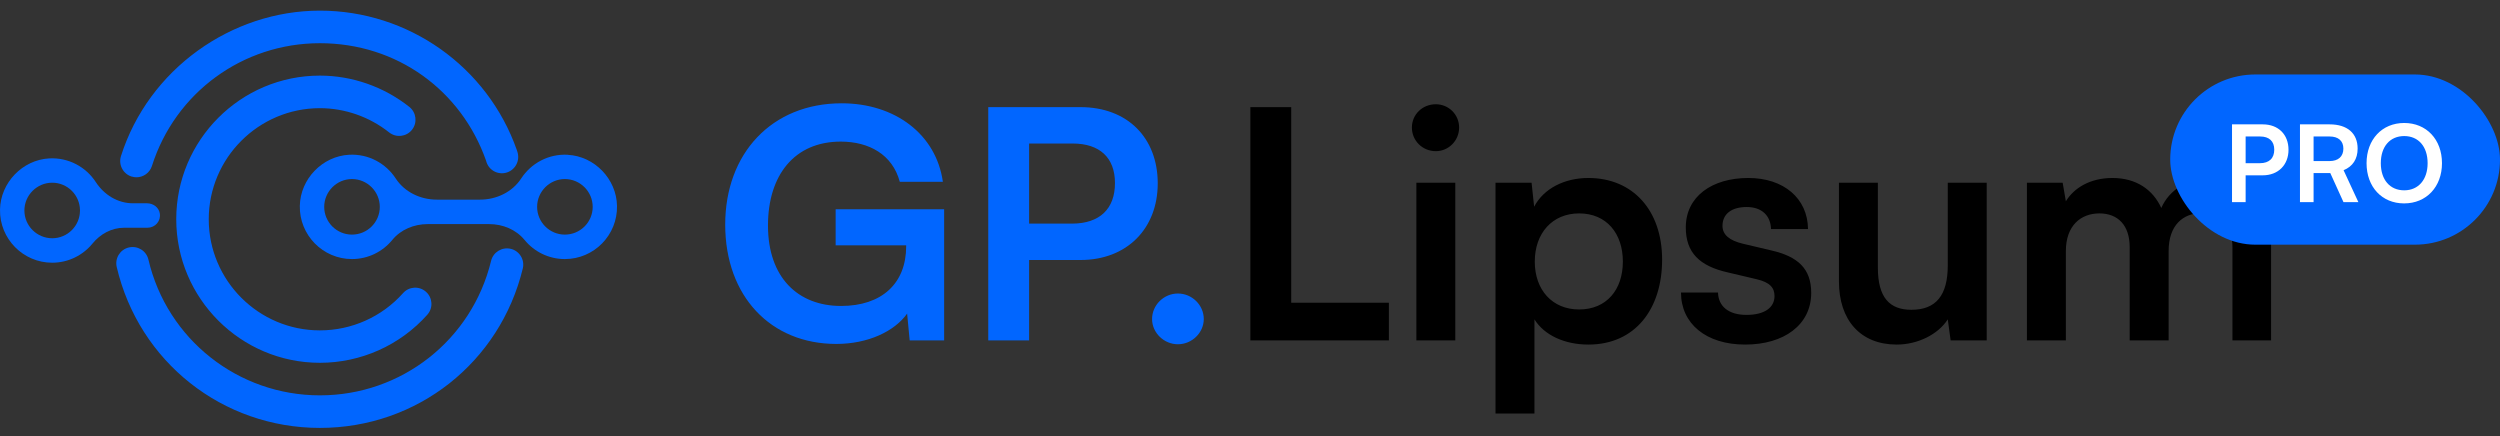
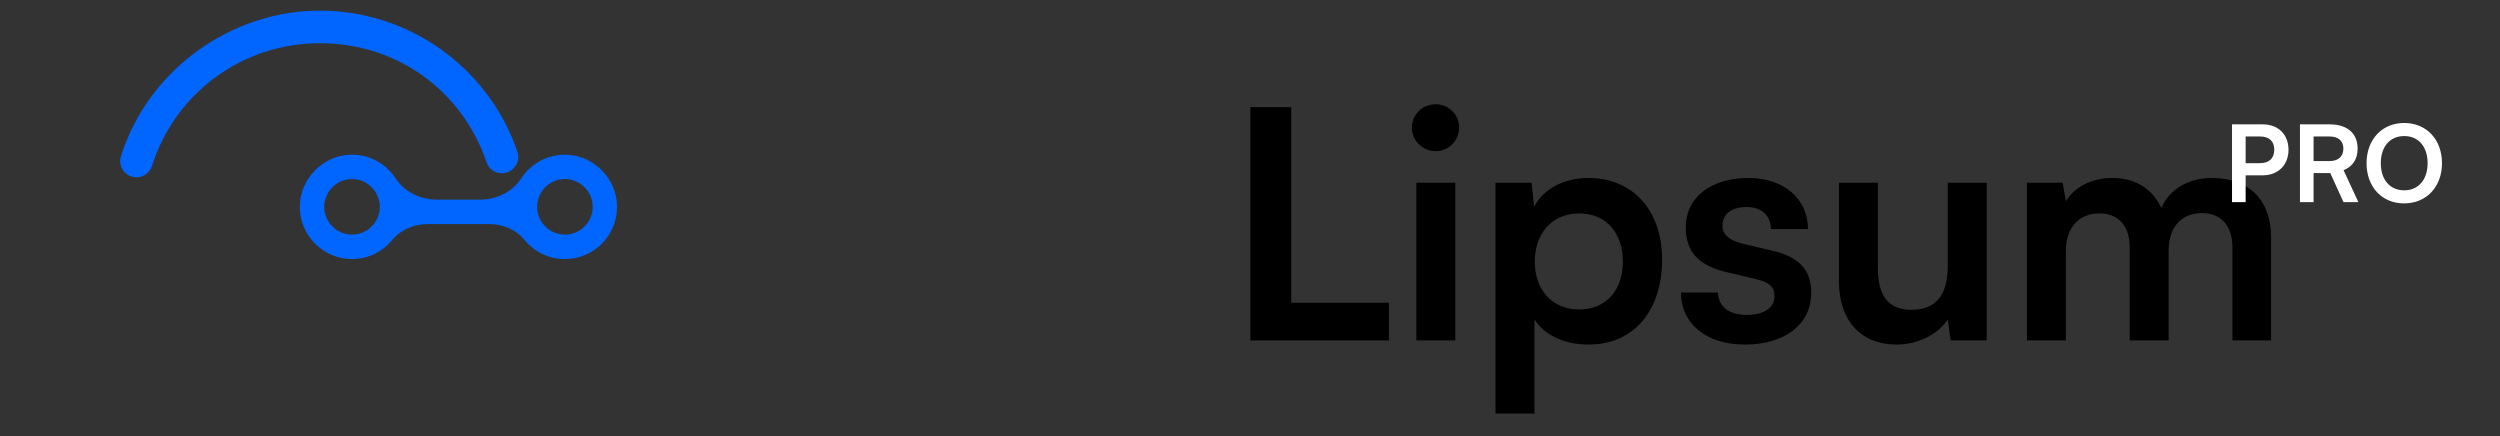
<svg xmlns="http://www.w3.org/2000/svg" width="235" height="41" viewBox="0 0 235 41" fill="none">
  <rect x="0" y="0" width="235" height="41" fill="#333333" stroke="none" />
-   <path d="M79.03 13.31C74.68 13.31 72.19 16.46 72.19 21.2C72.19 26.09 75.01 28.76 79.06 28.76C82.87 28.76 85.18 26.66 85.18 23.15V23.06H78.55V19.67H88.75V32H85.51L85.27 29.48C84.07 31.16 81.58 32.33 78.61 32.33C72.46 32.33 68.17 27.86 68.17 21.11C68.17 14.45 72.52 9.71 79.12 9.71C84.13 9.71 88 12.62 88.63 17.09H84.58C83.89 14.51 81.67 13.31 79.03 13.31ZM101.567 24.44H96.737V32H92.897V10.07H101.567C105.977 10.07 108.827 12.95 108.827 17.24C108.827 21.47 105.947 24.44 101.567 24.44ZM100.817 13.49H96.737V21.02H100.757C103.397 21.02 104.807 19.61 104.807 17.21C104.807 14.81 103.367 13.49 100.817 13.49ZM110.725 32.36C109.405 32.36 108.295 31.28 108.295 29.99C108.295 28.67 109.405 27.59 110.725 27.59C112.045 27.59 113.155 28.67 113.155 29.99C113.155 31.28 112.045 32.36 110.725 32.36Z" fill="#0166FF" />
  <path d="M121.375 10.07V28.46H130.555V32H117.535V10.07H121.375ZM134.968 14.21C133.708 14.21 132.718 13.22 132.718 11.99C132.718 10.76 133.708 9.8 134.968 9.8C136.168 9.8 137.158 10.76 137.158 11.99C137.158 13.22 136.168 14.21 134.968 14.21ZM133.138 32V17.18H136.798V32H133.138ZM140.579 38.87V17.18H143.969L144.209 19.43C145.109 17.72 147.059 16.73 149.309 16.73C153.479 16.73 156.239 19.76 156.239 24.41C156.239 29.03 153.719 32.39 149.309 32.39C147.089 32.39 145.169 31.52 144.239 30.02V38.87H140.579ZM144.269 24.59C144.269 27.26 145.919 29.09 148.439 29.09C151.019 29.09 152.549 27.23 152.549 24.59C152.549 21.95 151.019 20.06 148.439 20.06C145.919 20.06 144.269 21.92 144.269 24.59ZM158.014 27.5H161.494C161.524 28.79 162.484 29.6 164.164 29.6C165.874 29.6 166.804 28.91 166.804 27.83C166.804 27.08 166.414 26.54 165.094 26.24L162.424 25.61C159.754 25.01 158.464 23.75 158.464 21.38C158.464 18.47 160.924 16.73 164.344 16.73C167.674 16.73 169.924 18.65 169.954 21.53H166.474C166.444 20.27 165.604 19.46 164.194 19.46C162.754 19.46 161.914 20.12 161.914 21.23C161.914 22.07 162.574 22.61 163.834 22.91L166.504 23.54C168.994 24.11 170.254 25.25 170.254 27.53C170.254 30.53 167.704 32.39 164.044 32.39C160.354 32.39 158.014 30.41 158.014 27.5ZM183.09 17.18H186.75V32H183.36L183.09 30.02C182.19 31.43 180.27 32.39 178.29 32.39C174.87 32.39 172.86 30.08 172.86 26.45V17.18H176.52V25.16C176.52 27.98 177.63 29.12 179.67 29.12C181.98 29.12 183.09 27.77 183.09 24.95V17.18ZM194.191 32H190.531V17.18H193.891L194.191 18.92C194.941 17.69 196.441 16.73 198.571 16.73C200.821 16.73 202.381 17.84 203.161 19.55C203.911 17.84 205.651 16.73 207.901 16.73C211.501 16.73 213.481 18.89 213.481 22.31V32H209.851V23.27C209.851 21.14 208.711 20.03 206.971 20.03C205.201 20.03 203.851 21.17 203.851 23.6V32H200.191V23.24C200.191 21.17 199.081 20.06 197.341 20.06C195.601 20.06 194.191 21.2 194.191 23.6V32Z" fill="black" />
  <path d="M53.372 14.546C51.539 14.45 49.912 15.363 48.992 16.776C48.154 18.059 46.658 18.766 45.127 18.766H41.062C39.525 18.766 38.035 18.059 37.197 16.776C36.277 15.363 34.65 14.45 32.817 14.546C30.298 14.683 28.231 16.824 28.183 19.349C28.128 22.094 30.353 24.352 33.085 24.352C34.609 24.352 35.975 23.652 36.875 22.554C37.678 21.573 38.927 21.065 40.197 21.065H45.985C47.255 21.065 48.504 21.573 49.308 22.554C50.207 23.652 51.573 24.352 53.097 24.352C55.837 24.352 58.054 22.101 57.999 19.349C57.951 16.824 55.885 14.683 53.365 14.553L53.372 14.546ZM33.085 22.053C31.643 22.053 30.476 20.88 30.476 19.445C30.476 18.011 31.65 16.831 33.085 16.831C34.52 16.831 35.701 18.005 35.701 19.445C35.701 20.887 34.527 22.053 33.085 22.053ZM53.097 22.053C51.656 22.053 50.489 20.88 50.489 19.445C50.489 18.011 51.662 16.831 53.097 16.831C54.532 16.831 55.713 18.005 55.713 19.445C55.713 20.887 54.539 22.053 53.097 22.053Z" fill="#0166FF" />
-   <path d="M13.889 21.401C14.583 21.401 15.139 20.783 15.022 20.063C14.933 19.5 14.404 19.109 13.828 19.109H12.503C11.068 19.109 9.791 18.32 9.008 17.119C8.088 15.705 6.461 14.793 4.628 14.889C2.116 15.026 0.049 17.167 0.001 19.692C-0.054 22.437 2.17 24.695 4.903 24.695C6.427 24.695 7.793 23.995 8.692 22.897C9.434 21.991 10.498 21.408 11.665 21.408H13.883L13.889 21.401ZM4.91 22.396C3.468 22.396 2.294 21.223 2.294 19.788C2.294 18.354 3.468 17.174 4.91 17.174C6.351 17.174 7.518 18.347 7.518 19.788C7.518 21.229 6.345 22.396 4.91 22.396Z" fill="#0166FF" />
-   <path d="M30.071 10.168C32.419 10.168 34.726 10.978 36.579 12.446C37.238 12.968 38.199 12.865 38.728 12.199C39.25 11.54 39.14 10.58 38.481 10.051C36.092 8.157 33.105 7.107 30.071 7.107C22.622 7.107 16.567 13.167 16.567 20.605C16.567 28.044 22.629 34.103 30.071 34.103C33.929 34.103 37.609 32.456 40.17 29.581C40.733 28.95 40.671 27.982 40.039 27.426C39.408 26.863 38.44 26.925 37.884 27.556C35.906 29.78 33.057 31.056 30.071 31.056C24.311 31.056 19.622 26.369 19.622 20.612C19.622 14.855 24.311 10.168 30.071 10.168Z" fill="#0166FF" />
-   <path d="M48.01 23.391C47.193 23.192 46.362 23.7 46.163 24.517C44.358 31.962 37.74 37.163 30.071 37.163C22.402 37.163 15.709 31.914 13.951 24.4C13.759 23.576 12.935 23.069 12.111 23.261C11.288 23.453 10.78 24.276 10.972 25.1C13.059 34.007 20.913 40.224 30.071 40.224C39.229 40.224 47.001 34.062 49.143 25.237C49.342 24.414 48.834 23.59 48.017 23.391H48.01Z" fill="#0166FF" />
  <path d="M12.366 16.591C12.517 16.639 12.675 16.666 12.826 16.666C13.471 16.666 14.075 16.248 14.281 15.603C16.471 8.699 22.821 4.061 30.071 4.061C37.321 4.061 43.362 8.493 45.69 15.102C45.703 15.156 45.724 15.211 45.738 15.266C46.019 16.062 46.884 16.481 47.688 16.2C48.484 15.918 48.903 15.047 48.628 14.251C48.614 14.196 48.594 14.141 48.573 14.079C45.813 6.256 38.378 1 30.071 1C21.764 1 13.965 6.497 11.37 14.676C11.116 15.479 11.562 16.337 12.366 16.598V16.591Z" fill="#0166FF" />
-   <rect x="204" y="7" width="31" height="16" rx="8" fill="#0166FF" />
  <path d="M212.7 16.48H211.09V19H209.81V11.69H212.7C214.17 11.69 215.12 12.65 215.12 14.08C215.12 15.49 214.16 16.48 212.7 16.48ZM212.45 12.83H211.09V15.34H212.43C213.31 15.34 213.78 14.87 213.78 14.07C213.78 13.27 213.3 12.83 212.45 12.83ZM217.477 19H216.197V11.69H218.987C220.647 11.69 221.617 12.53 221.617 13.97C221.617 14.95 221.157 15.65 220.297 16L221.687 19H220.287L219.047 16.27H217.477V19ZM217.477 12.83V15.14H218.987C219.797 15.14 220.277 14.71 220.277 13.97C220.277 13.24 219.797 12.83 218.987 12.83H217.477ZM229.546 15.34C229.546 17.56 228.086 19.12 225.986 19.12C223.896 19.12 222.456 17.57 222.456 15.34C222.456 13.12 223.906 11.56 225.996 11.56C228.086 11.56 229.546 13.11 229.546 15.34ZM228.196 15.34C228.196 13.78 227.336 12.79 225.996 12.79C224.656 12.79 223.796 13.78 223.796 15.34C223.796 16.9 224.656 17.89 225.996 17.89C227.336 17.89 228.196 16.88 228.196 15.34Z" fill="white" />
</svg>